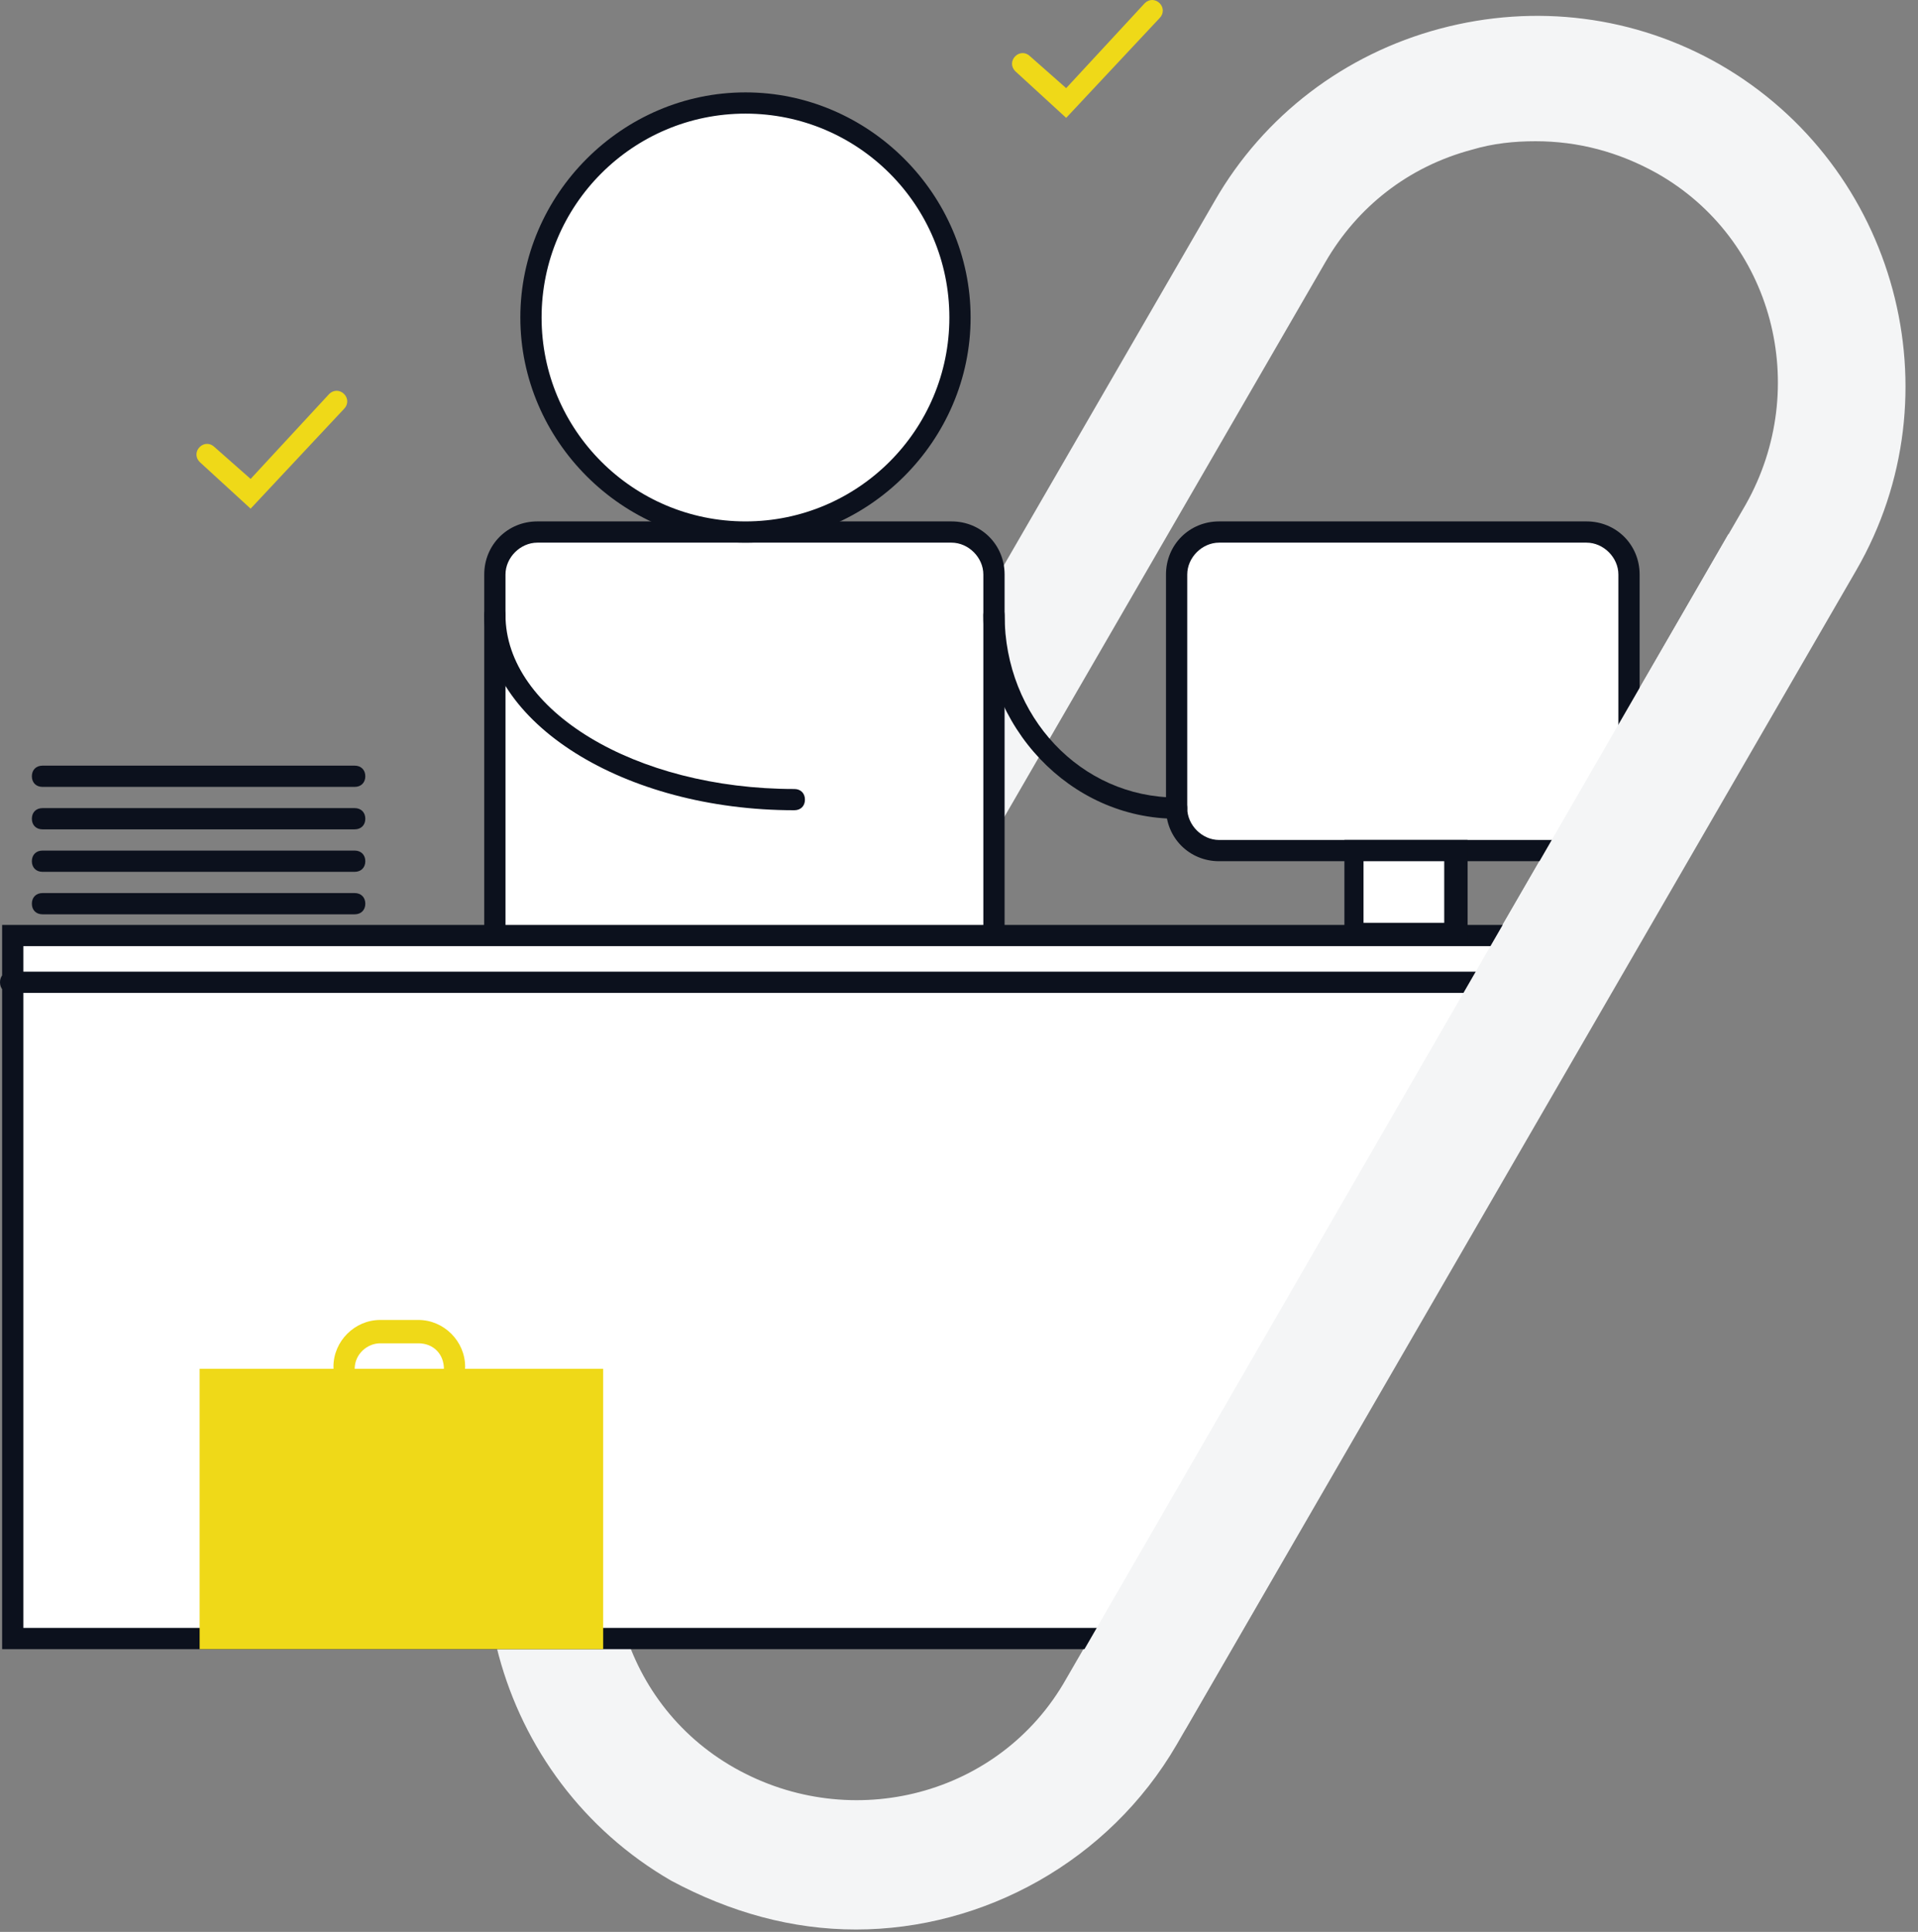
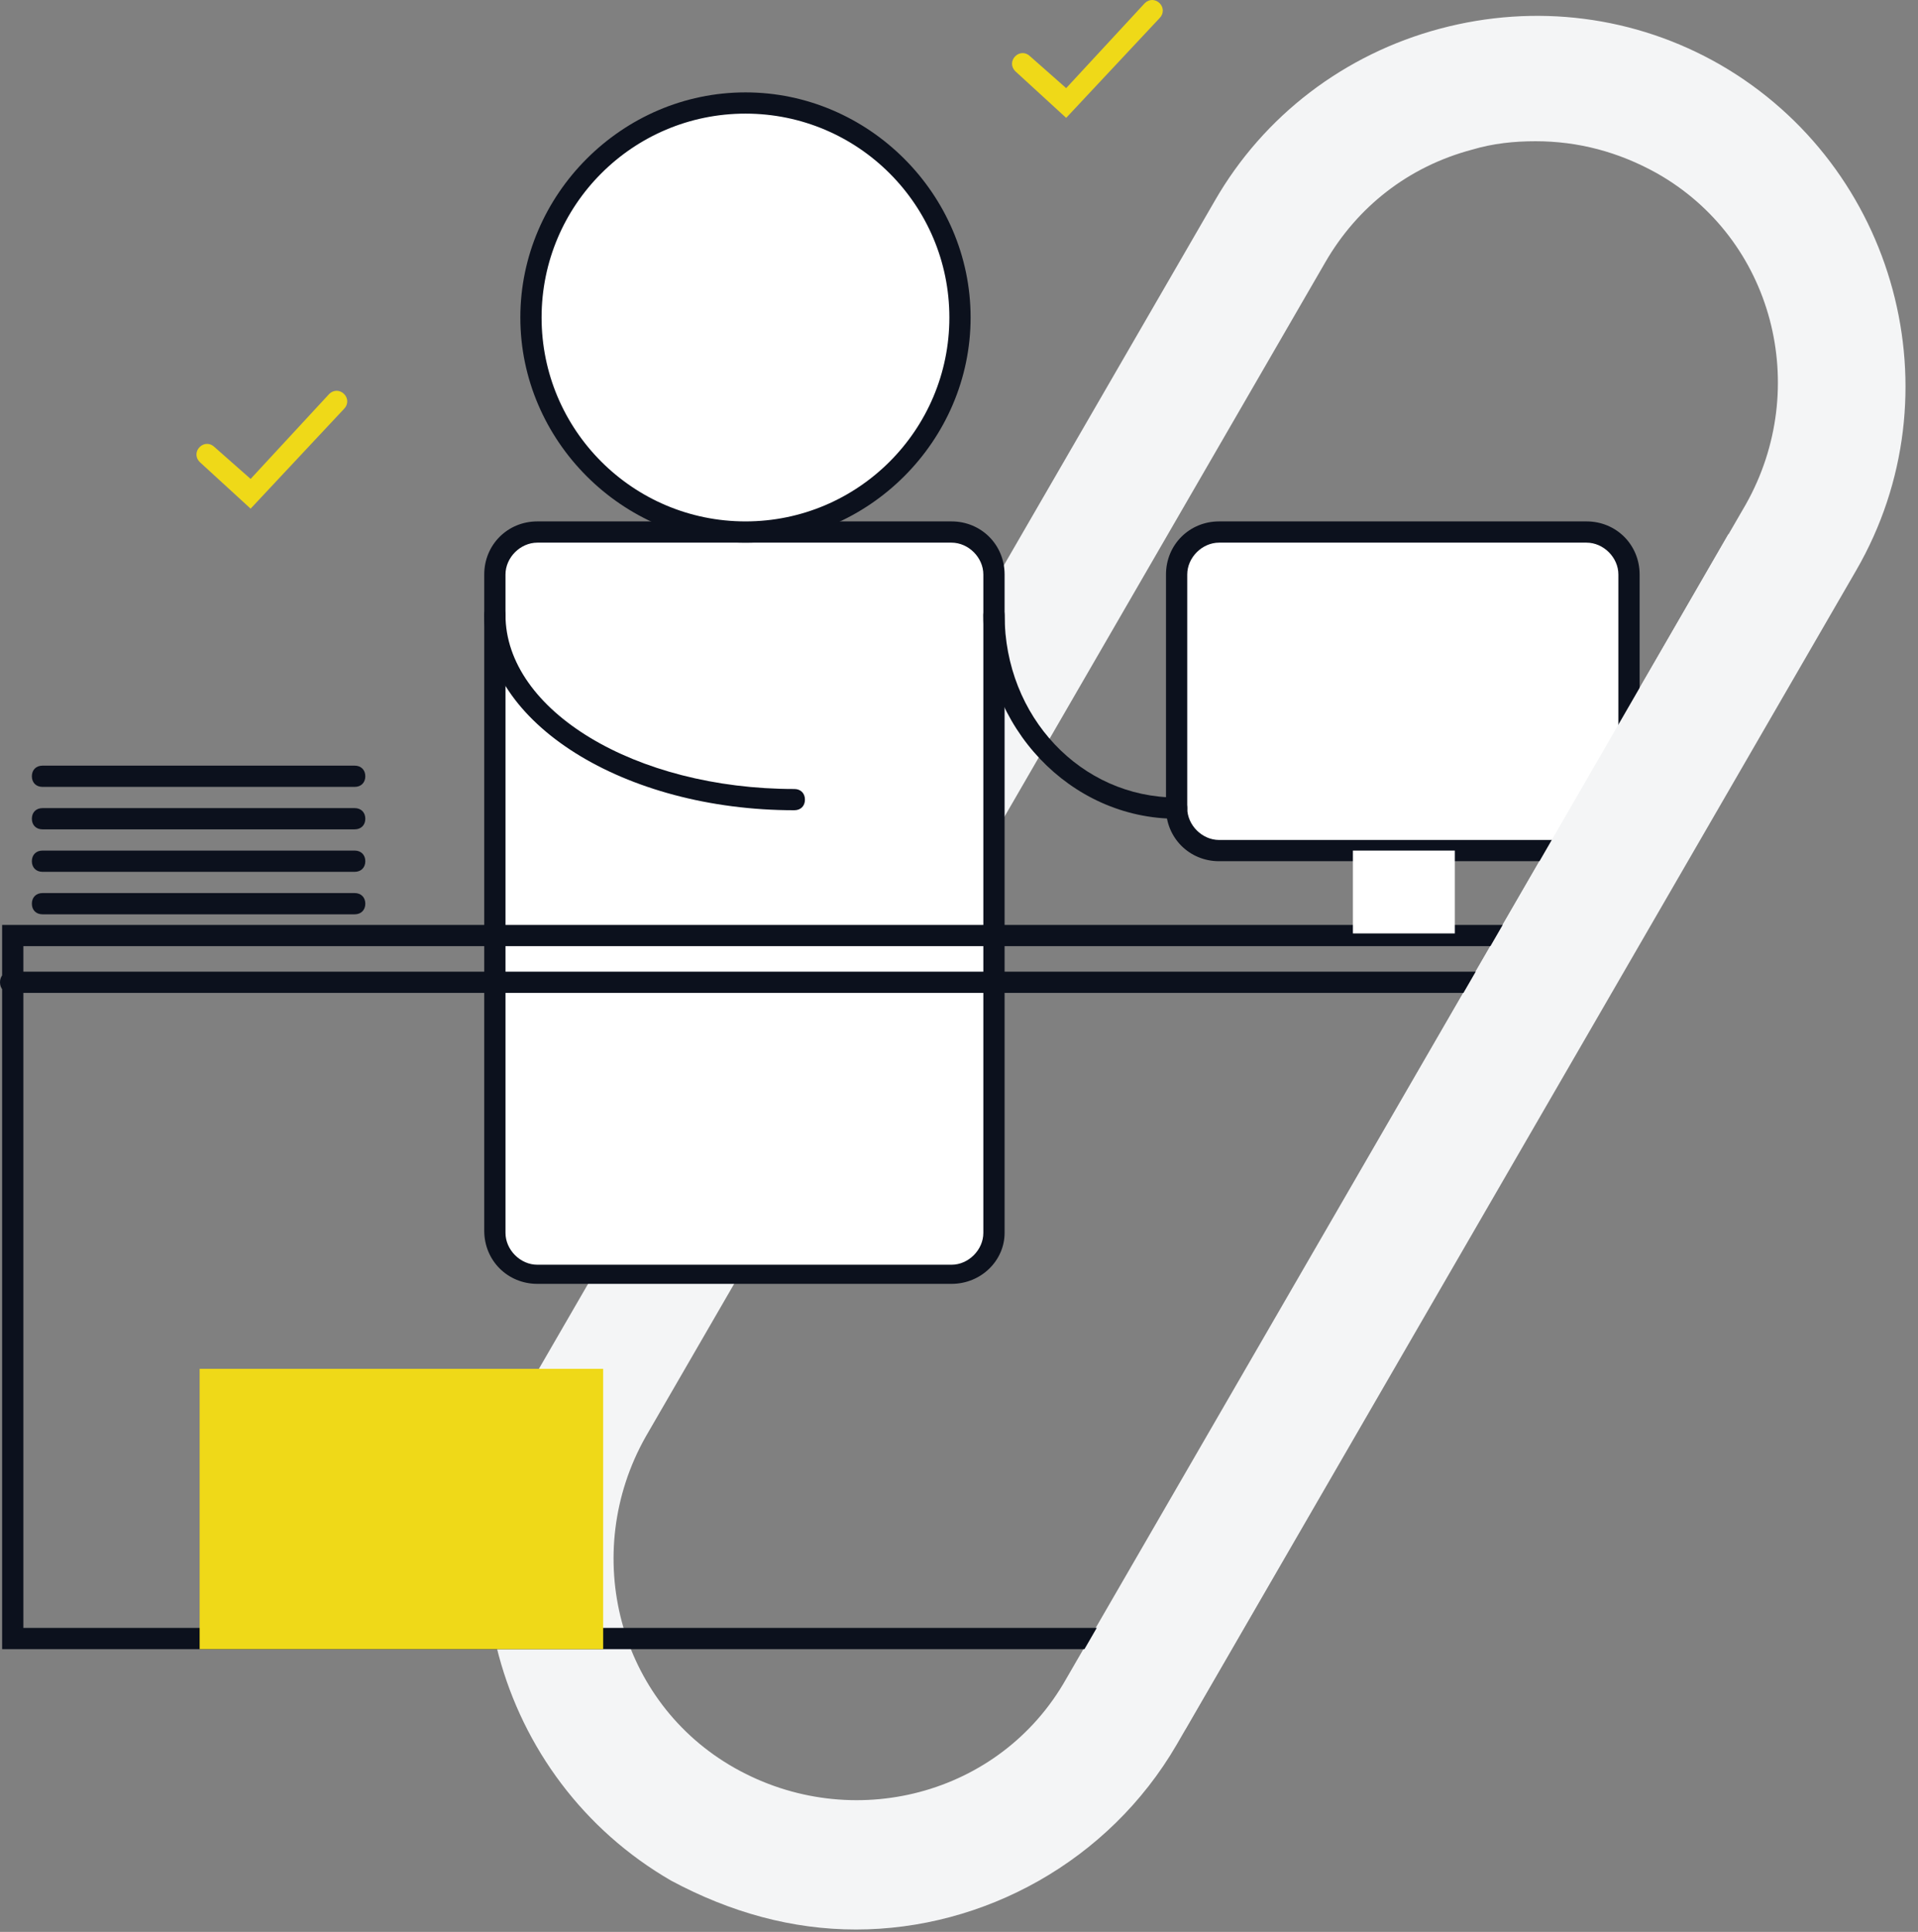
<svg xmlns="http://www.w3.org/2000/svg" width="140" height="141" viewBox="0 0 140 141" fill="none">
  <rect x="0" y="0" width="140" height="141" fill="#808080" stroke="none" />
  <path d="M62.476 140.826C57.825 140.826 53.329 139.586 48.989 137.261C36.121 129.82 31.626 113.234 39.067 100.369L88.675 14.648C92.241 8.448 98.132 3.953 105.108 2.093C112.084 0.233 119.37 1.163 125.571 4.728C138.438 12.168 142.934 28.754 135.493 41.62L85.885 127.34C80.924 135.866 71.777 140.826 62.476 140.826ZM112.084 10.308C110.534 10.308 108.983 10.463 107.433 10.928C102.782 12.168 99.062 15.113 96.736 19.144L47.128 104.864C42.322 113.389 45.113 124.24 53.639 129.045C62.166 133.851 73.017 131.06 77.823 122.535L127.431 36.815C132.237 28.289 129.447 17.439 120.92 12.633C118.13 11.083 115.184 10.308 112.084 10.308Z" fill="#F4F5F6" />
  <path d="M69.452 92.928H39.222C37.517 92.928 36.122 91.533 36.122 89.828V41.93C36.122 40.225 37.517 38.83 39.222 38.83H69.452C71.157 38.83 72.553 40.225 72.553 41.93V89.983C72.553 91.533 71.157 92.928 69.452 92.928Z" fill="white" />
  <path d="M69.452 93.703H39.222C37.051 93.703 35.346 91.998 35.346 89.828V41.93C35.346 39.76 37.051 38.055 39.222 38.055H69.452C71.622 38.055 73.328 39.76 73.328 41.93V89.983C73.328 91.998 71.622 93.703 69.452 93.703ZM39.222 39.605C37.982 39.605 36.897 40.69 36.897 41.93V89.983C36.897 91.223 37.982 92.308 39.222 92.308H69.452C70.692 92.308 71.777 91.223 71.777 89.983V41.93C71.777 40.69 70.692 39.605 69.452 39.605H39.222Z" fill="#0C111D" />
-   <path d="M85.42 119.59H0.931V68.282H114.565L85.42 119.59Z" fill="white" />
  <path d="M85.885 120.365H0.155V67.507H115.959L85.885 120.365ZM1.706 118.815H85.109L113.324 69.057H1.706V118.815Z" fill="#0C111D" />
  <path d="M112.549 72.467H0.775C0.31 72.467 0 72.157 0 71.692C0 71.227 0.31 70.917 0.775 70.917H112.549C113.014 70.917 113.324 71.227 113.324 71.692C113.324 72.157 113.014 72.467 112.549 72.467Z" fill="#0C111D" />
  <path d="M115.805 62.081H88.985C87.28 62.081 85.885 60.686 85.885 58.981V41.93C85.885 40.225 87.28 38.83 88.985 38.83H115.805C117.51 38.83 118.905 40.225 118.905 41.93V58.981C118.905 60.686 117.51 62.081 115.805 62.081Z" fill="white" />
  <path d="M115.805 62.856H88.985C86.815 62.856 85.109 61.151 85.109 58.981V41.93C85.109 39.76 86.815 38.055 88.985 38.055H115.805C117.975 38.055 119.68 39.76 119.68 41.93V58.981C119.68 61.151 117.975 62.856 115.805 62.856ZM88.985 39.605C87.745 39.605 86.66 40.69 86.66 41.93V58.981C86.66 60.221 87.745 61.306 88.985 61.306H115.805C117.045 61.306 118.13 60.221 118.13 58.981V41.93C118.13 40.69 117.045 39.605 115.805 39.605H88.985Z" fill="#0C111D" />
  <path d="M106.193 62.081H98.752V68.127H106.193V62.081Z" fill="white" />
-   <path d="M107.123 68.902H98.132V61.306H107.123V68.902ZM99.527 67.352H105.418V62.856H99.527V67.352Z" fill="#0C111D" />
  <path d="M57.98 59.136C45.578 59.136 35.346 52.781 35.346 44.875C35.346 44.41 35.656 44.1 36.121 44.1C36.586 44.1 36.897 44.41 36.897 44.875C36.897 51.851 46.353 57.586 57.98 57.586C58.445 57.586 58.755 57.896 58.755 58.361C58.755 58.826 58.445 59.136 57.98 59.136Z" fill="#0C111D" />
  <path d="M85.885 59.756C78.133 59.756 71.777 53.091 71.777 44.875C71.777 44.41 72.087 44.1 72.552 44.1C73.017 44.1 73.328 44.41 73.328 44.875C73.328 52.316 78.908 58.206 85.885 58.206C86.35 58.206 86.66 58.516 86.66 58.981C86.66 59.446 86.35 59.756 85.885 59.756Z" fill="#0C111D" />
  <path d="M25.889 66.732H3.101C2.636 66.732 2.326 66.422 2.326 65.957C2.326 65.492 2.636 65.181 3.101 65.181H25.889C26.355 65.181 26.665 65.492 26.665 65.957C26.665 66.422 26.355 66.732 25.889 66.732Z" fill="#0C111D" />
  <path d="M25.889 63.631H3.101C2.636 63.631 2.326 63.321 2.326 62.856C2.326 62.391 2.636 62.081 3.101 62.081H25.889C26.355 62.081 26.665 62.391 26.665 62.856C26.665 63.321 26.355 63.631 25.889 63.631Z" fill="#0C111D" />
  <path d="M25.889 60.531H3.101C2.636 60.531 2.326 60.221 2.326 59.756C2.326 59.291 2.636 58.981 3.101 58.981H25.889C26.355 58.981 26.665 59.291 26.665 59.756C26.665 60.221 26.355 60.531 25.889 60.531Z" fill="#0C111D" />
  <path d="M25.889 57.431H3.101C2.636 57.431 2.326 57.121 2.326 56.656C2.326 56.191 2.636 55.881 3.101 55.881H25.889C26.355 55.881 26.665 56.191 26.665 56.656C26.665 57.121 26.355 57.431 25.889 57.431Z" fill="#0C111D" />
  <path d="M126.154 38.993L78.474 121.549L86.529 126.2L134.209 43.644L126.154 38.993Z" fill="#F4F5F6" />
  <path d="M54.414 38.83C63.062 38.83 70.072 31.82 70.072 23.174C70.072 14.527 63.062 7.518 54.414 7.518C45.767 7.518 38.757 14.527 38.757 23.174C38.757 31.82 45.767 38.83 54.414 38.83Z" fill="white" />
  <path d="M54.414 39.605C45.423 39.605 37.981 32.164 37.981 23.174C37.981 14.183 45.423 6.743 54.414 6.743C63.406 6.743 70.847 14.183 70.847 23.174C70.847 32.164 63.406 39.605 54.414 39.605ZM54.414 8.293C46.198 8.293 39.532 14.958 39.532 23.174C39.532 31.389 46.198 38.055 54.414 38.055C62.631 38.055 69.297 31.389 69.297 23.174C69.297 14.958 62.631 8.293 54.414 8.293Z" fill="#0C111D" />
  <path d="M44.027 99.904H14.572V120.365H44.027V99.904Z" fill="#EFD918" />
-   <path d="M30.54 103.159H27.75C25.89 103.159 24.339 101.609 24.339 99.749C24.339 97.888 25.89 96.338 27.75 96.338H30.54C32.401 96.338 33.951 97.888 33.951 99.749C33.951 101.609 32.401 103.159 30.54 103.159ZM27.75 98.043C26.82 98.043 25.89 98.819 25.89 99.904C25.89 100.989 26.665 101.764 27.75 101.764H30.54C31.471 101.764 32.401 100.989 32.401 99.904C32.401 98.819 31.626 98.043 30.54 98.043H27.75Z" fill="#EFD918" />
  <path d="M18.293 37.125L14.572 33.715C14.262 33.404 14.262 32.94 14.572 32.63C14.882 32.319 15.348 32.319 15.658 32.63L18.293 34.955L24.029 28.754C24.339 28.444 24.804 28.444 25.114 28.754C25.424 29.064 25.424 29.529 25.114 29.839L18.293 37.125Z" fill="#EFD918" />
  <path d="M77.823 8.603L74.103 5.193C73.793 4.883 73.793 4.418 74.103 4.108C74.413 3.798 74.878 3.798 75.188 4.108L77.823 6.433L83.559 0.233C83.869 -0.078 84.334 -0.078 84.644 0.233C84.954 0.543 84.954 1.008 84.644 1.318L77.823 8.603Z" fill="#EFD918" />
</svg>